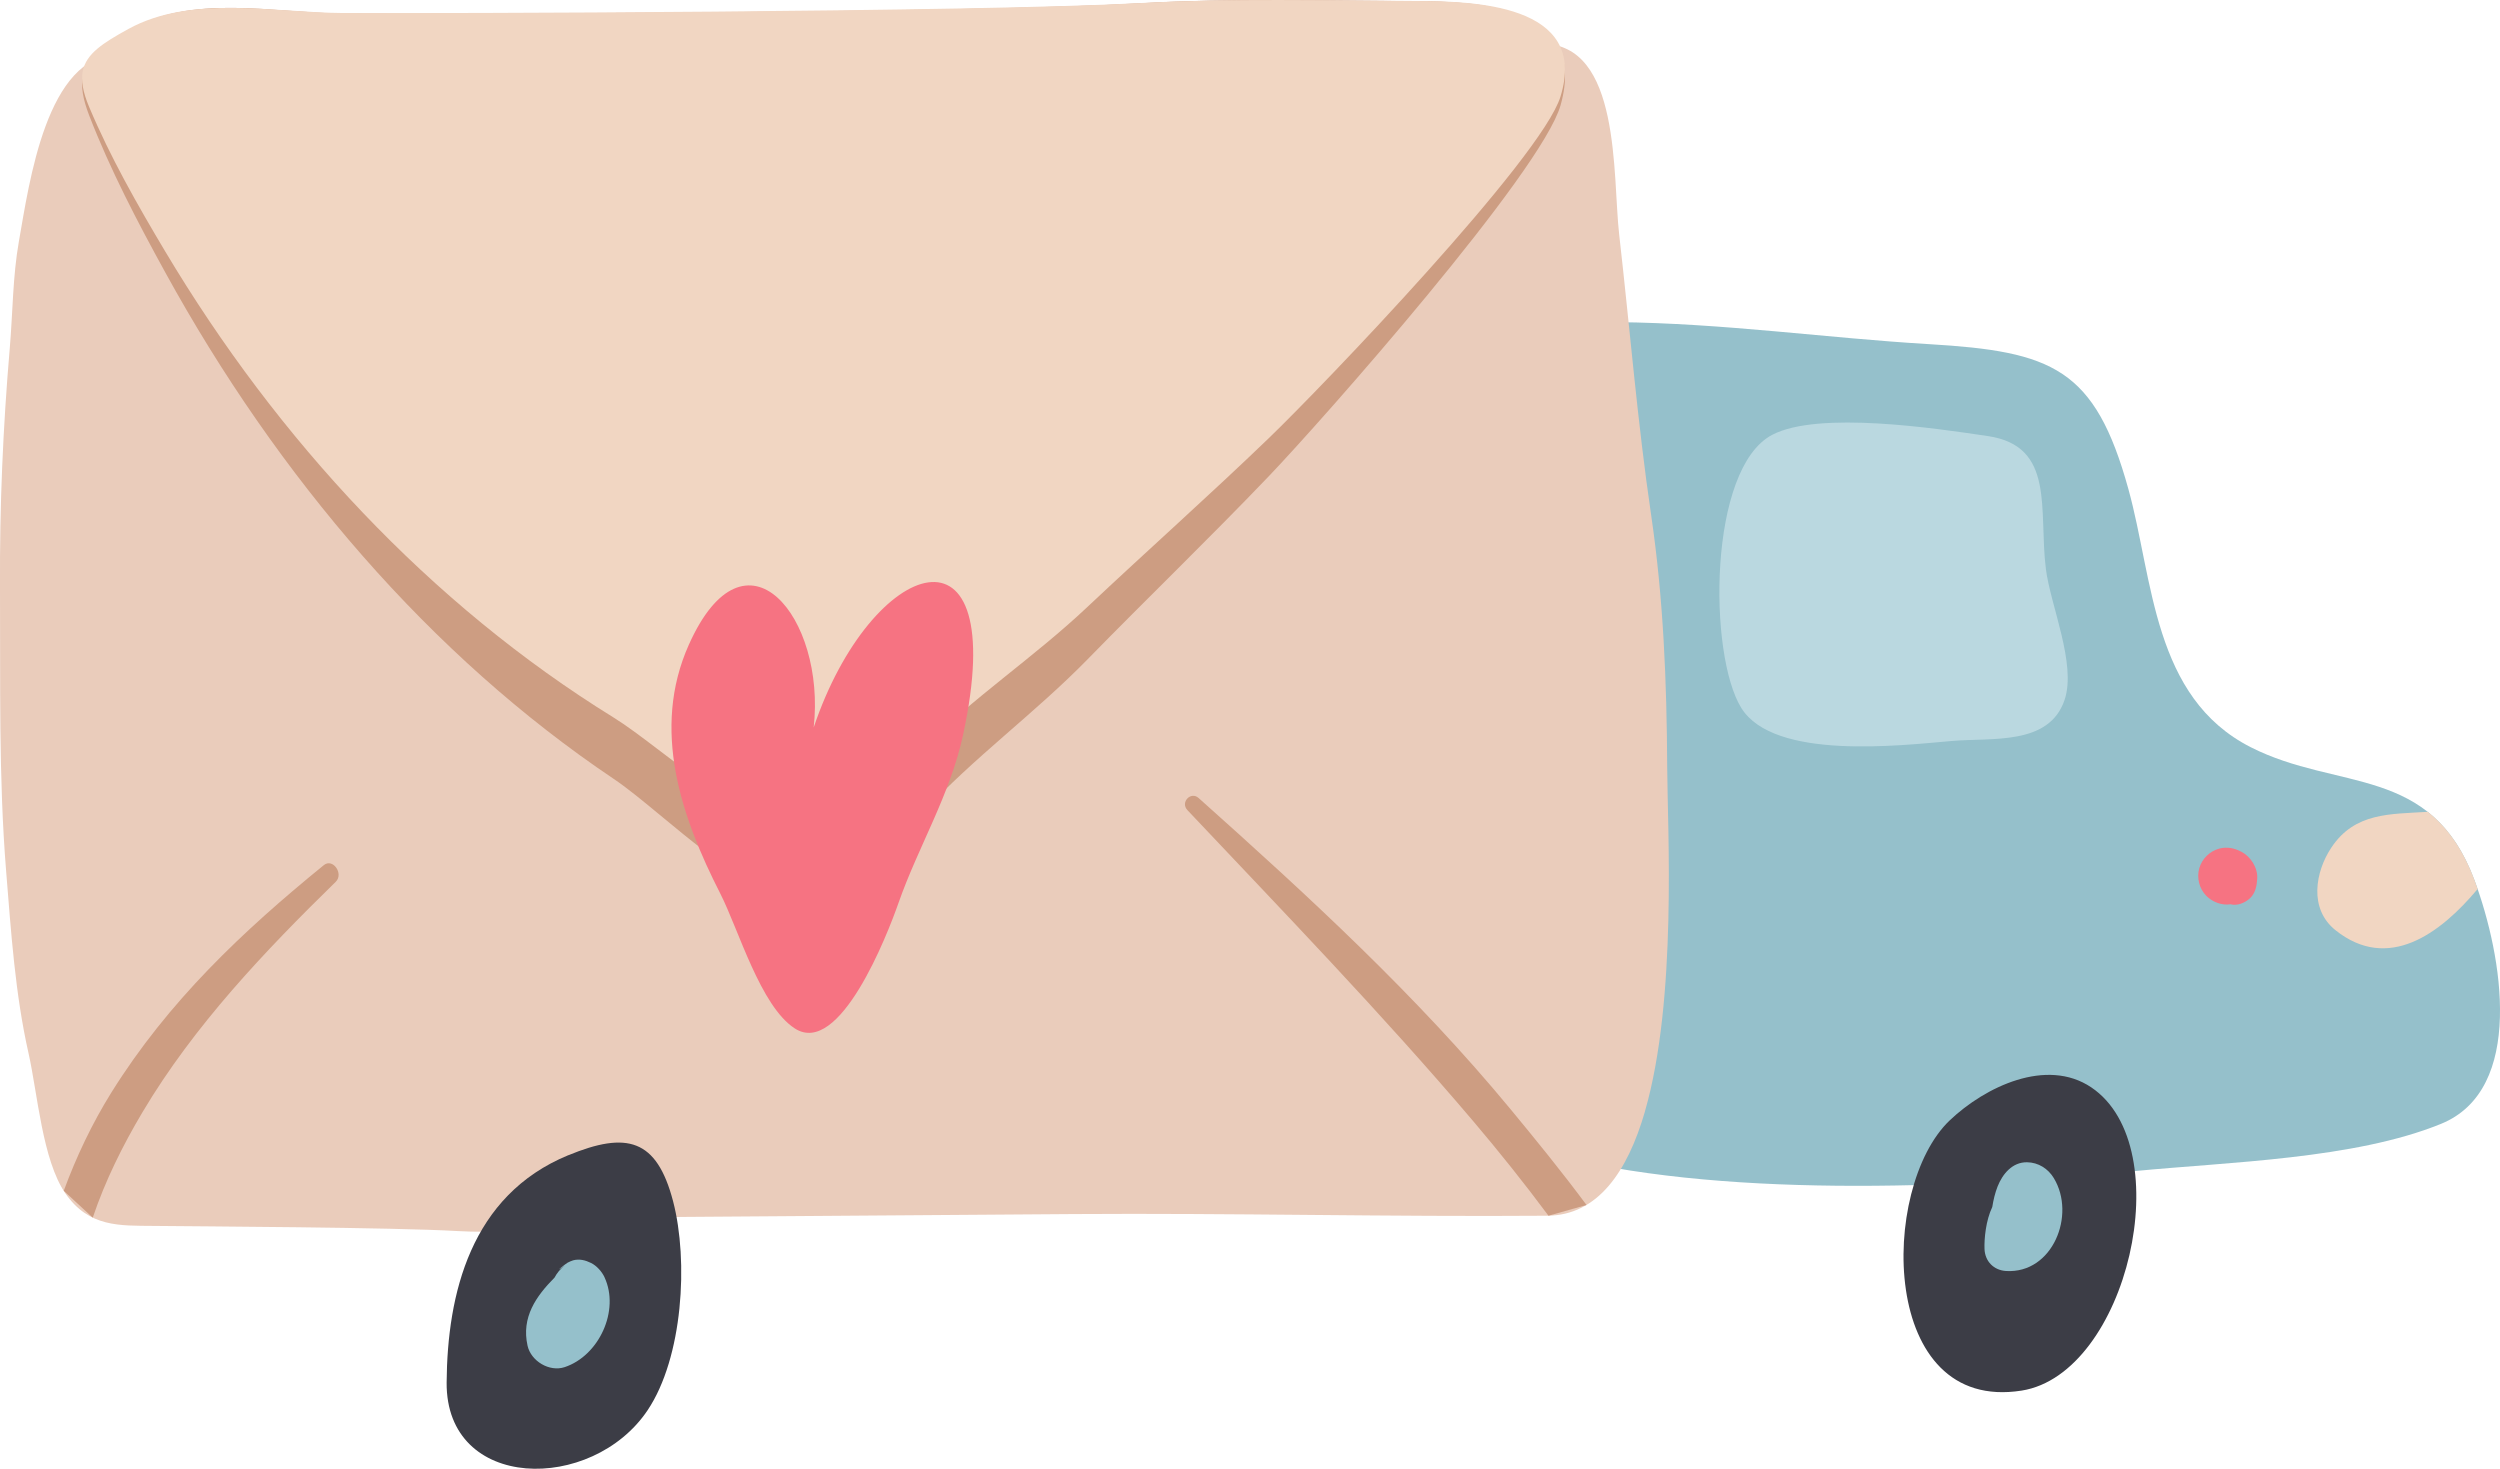
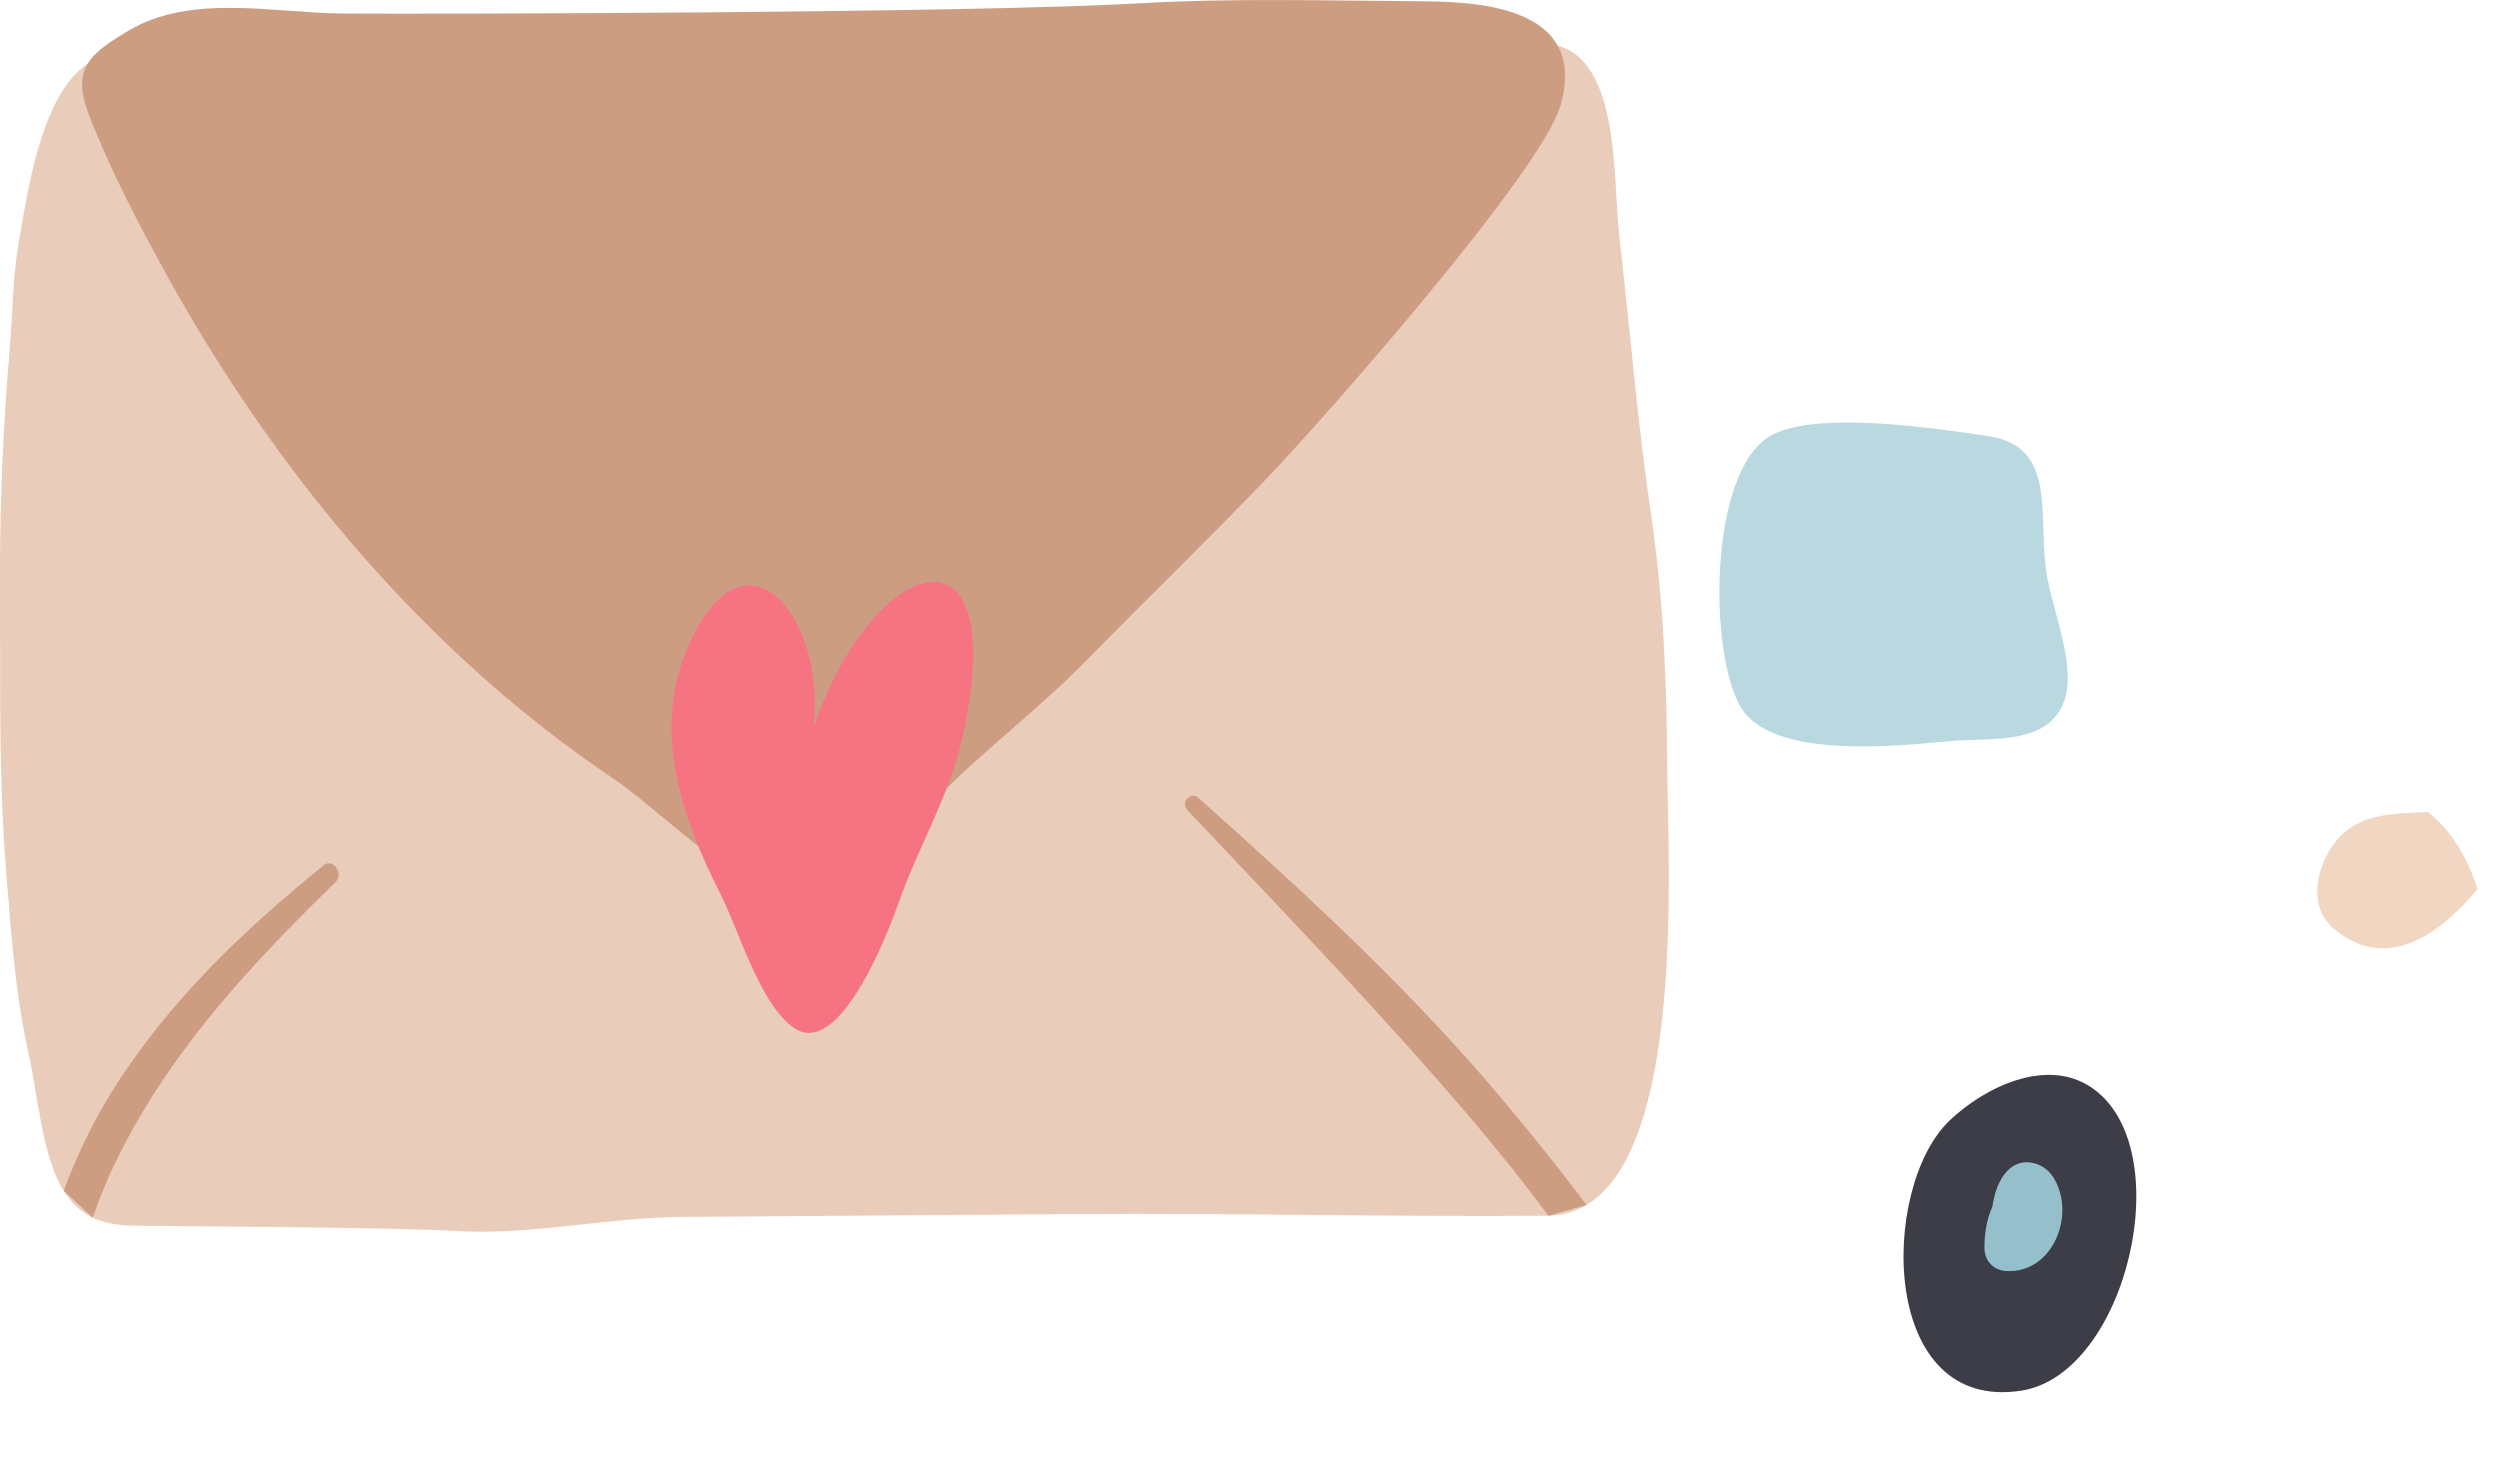
<svg xmlns="http://www.w3.org/2000/svg" id="_图层_2" data-name="图层 2" viewBox="0 0 495.65 291.2">
  <g id="Layer_1" data-name="Layer 1">
    <g>
-       <path d="M320.55,63.87c21.12.2,41.59,3.16,61.89,4.36,24.5,1.45,32.91,4.77,39.54,28.75,4.95,17.92,4.81,41.27,24.25,51.16,17.28,8.78,35.81,3.36,44.38,26.42,5.57,14.99,10.04,41.45-6.64,48.25-17.21,7.02-42.16,7.55-60.84,9.38-35.52,3.49-83.08,5.41-116.51-3.56l13.93-164.76Z" style="fill: #95c0cb;" />
      <g>
        <path d="M326.13,220.36c-3.47,11.98-9.38,20.6-19.36,20.67-31.18.24-62.55-.55-93.96-.33-25.91.19-51.82.38-77.73.57-14.7.11-29.76,3.66-44.39,2.8-12.65-.74-51.55-.93-60.28-1.02-6.62-.07-12.79.31-17.46-6.47-4.55-6.6-5.5-19.79-7.29-27.75-2.66-11.78-3.46-24.01-4.44-36.06C-.29,154.15.1,135.19,0,116.36c-.08-16.11.59-31.6,1.94-47.36.6-7.07.58-14.22,1.8-21.11,2.07-11.68,5.47-37.03,19.81-37.13,0,0,282.08-2.07,282.11-2.07,15.75-.12,14.02,26.07,15.36,37.82,2.12,18.54,3.62,37.16,6.34,55.63,2.42,16.46,3.1,32.92,3.18,50.04.06,12.2,2.02,45.97-4.42,68.18Z" style="fill: #eaccbb;" />
        <path d="M16.42,15.13c-.39,2.04,0,4.51,1.27,7.78,4.16,10.75,9.58,21.1,15.05,31.05,22.3,40.6,52.59,76.05,88.93,100.46,10.12,6.8,27.36,25.39,39.54,23.61,8.22-1.2,16.05-10.71,21.64-16.79,10.21-11.09,22.22-19.73,32.74-30.49,11.88-12.16,24.23-24.06,35.98-36.35,10.62-11.1,54.09-60.33,57.83-73.53C315.12.66,291.66.31,280.85.24c-18.11-.11-36.5-.64-54.58.4-33.52,1.94-139.11,2.17-158.4,2.04-13.37-.08-29.97-4.02-42.39,3.4-5.12,3.05-8.35,5.34-9.05,9.05Z" style="fill: #cd9d82;" />
-         <path d="M16.41,14.06c-.38,1.88,0,4.15,1.27,7.16,4.16,9.89,9.58,19.42,15.04,28.57,22.29,37.37,52.56,69.99,88.89,92.44,10.12,6.26,27.35,23.36,39.53,21.71,8.22-1.11,16.05-9.87,21.65-15.47,10.21-10.21,22.23-18.17,32.75-28.09,11.89-11.2,24.24-22.17,35.99-33.49,10.62-10.23,54.11-55.57,57.85-67.73C315.12.57,291.66.26,280.85.2c-18.11-.09-36.5-.57-54.58.4-33.52,1.8-139.11,2.08-158.4,1.98-13.37-.07-29.97-3.68-42.39,3.15-5.12,2.81-8.36,4.92-9.06,8.33Z" style="fill: #f1d6c2;" />
        <path d="M18.39,241.41c2.48-7.36,5.94-14.31,9.85-20.89,10.24-17.23,24.37-32.06,38.33-45.7,1.62-1.6-.59-4.75-2.37-3.3-16.02,13.04-30.83,26.97-42.15,45.13-3.77,6.06-6.9,12.63-9.41,19.44l5.75,5.32Z" style="fill: #cd9d82;" />
        <path d="M307,241.03c-4.79-6.45-9.81-12.72-14.99-18.83-18.09-21.29-37.5-41.35-56.59-61.58-1.46-1.56.67-3.78,2.2-2.42,21.7,19.39,43.1,39.01,61.91,61.77,4.97,6.02,10.11,12.32,15.01,18.93l-7.54,2.13Z" style="fill: #cd9d82;" />
      </g>
      <path d="M190.95,145.65c-2.58,11.96-8.9,22.2-12.8,33.33-2.26,6.46-11.7,30.67-20.57,24.92-6.82-4.41-11.12-19.57-14.79-26.77-7.74-15.18-13.72-32.53-6.22-49.31,11.23-25.11,27.2-5.41,24.75,16.41,11.42-33.93,39.27-43.25,29.63,1.41Z" style="fill: #f67382;" />
      <path d="M386.91,146.91c-10.12.88-35.21,3.87-41.68-6.55-6.56-10.58-6.57-47.47,6.11-54.14,9.2-4.84,32.61-1.27,42.79.24,13.42,1.99,10.02,14.67,11.49,26.35.91,7.25,6.09,18.85,3.71,25.94-3.07,9.11-14.38,7.46-22.41,8.16Z" style="fill: #bad8e0;" />
-       <path d="M444.33,168.85c-1.37-.72-2.81-1.01-4.33-.61-1.89.5-3.43,2.01-3.97,3.89-.55,1.93,0,4.06,1.4,5.49,1.17,1.19,3.07,1.94,4.78,1.66,1.34.36,2.8-.25,3.79-1.12,1.15-1,1.44-2.54,1.52-3.98.12-2.16-1.3-4.36-3.19-5.34Z" style="fill: #f67382;" />
      <path d="M491.21,176.25c-.2-.58-.4-1.15-.6-1.7-2.4-6.45-5.58-10.67-9.28-13.6-7.44.49-14.47.07-19.14,7.13-3.16,4.77-4.47,12.09.83,16.33,10.46,8.37,20.8.69,28.2-8.16Z" style="fill: #f1d6c2;" />
      <path d="M377.87,255.74c-1.83-12.34,1.69-26.97,8.69-33.62,7.01-6.66,19.18-12.49,28.04-6.55,17.64,11.84,7.17,56.81-13.79,60.13-14.09,2.23-21.13-7.74-22.94-19.95Z" style="fill: #3c3d46;" />
-       <path d="M112.67,229.04c11.57-4.76,17.53-3.31,20.78,9.14,3.08,11.81,1.95,30.97-5.06,41.42-11.01,16.41-40,16.13-39.84-5.5.13-17.55,4.74-37.09,24.12-45.07Z" style="fill: #3c3d46;" />
      <path d="M407.21,233.6c-1.15-1.91-3.09-3.14-5.33-3.17-2.93-.04-4.86,2.33-5.84,4.81-.5,1.27-.83,2.66-1.05,4.06-1.27,2.64-1.62,6.28-1.54,8.33.09,2.44,1.84,4.22,4.28,4.36,9.25.55,13.87-11.12,9.48-18.38Z" style="fill: #95c0cb;" />
-       <path d="M119.85,253.22c-.51-1.1-1.56-2.28-2.66-2.82-1.12-.55-2.29-.86-3.55-.53-.38.12-.75.28-1.11.47-.4.2-3.23,2.5-.5.54-.95.68-1.61,1.51-2.09,2.42-3.67,3.7-6.6,7.87-5.35,13.49.68,3.06,4.33,5.26,7.35,4.26,6.81-2.25,10.98-11.22,7.91-17.82Z" style="fill: #95c0cb;" />
    </g>
  </g>
</svg>